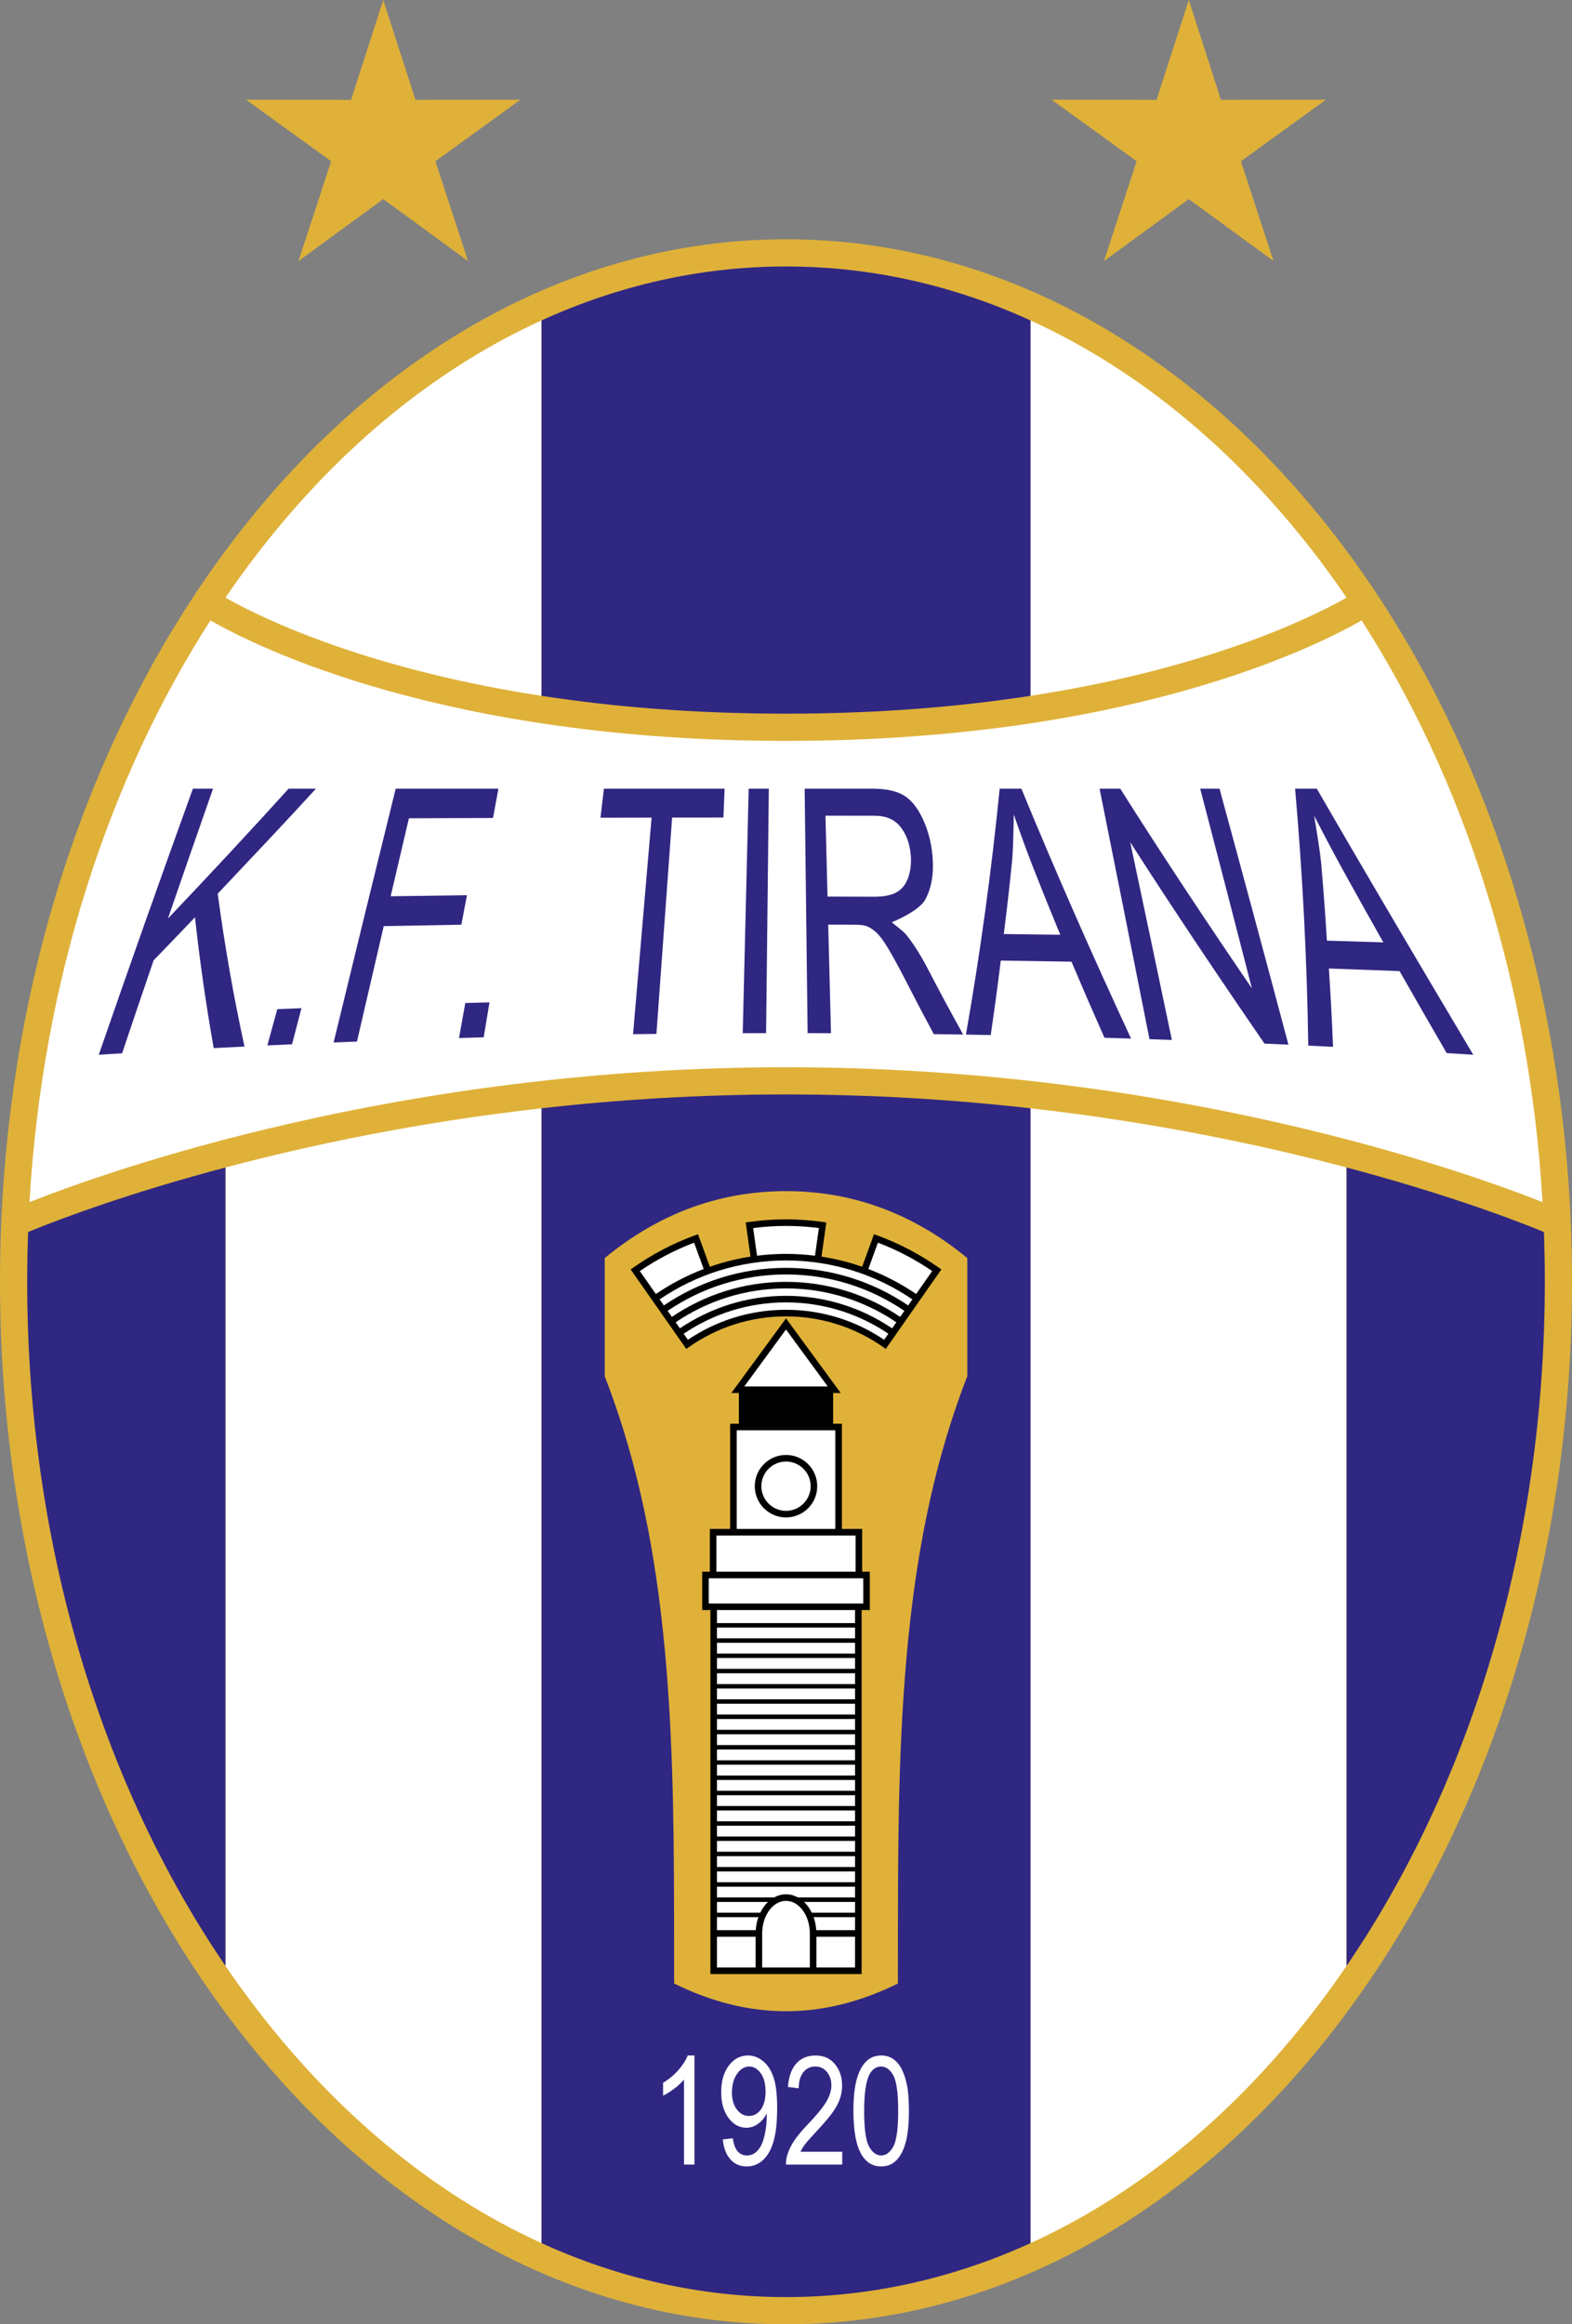
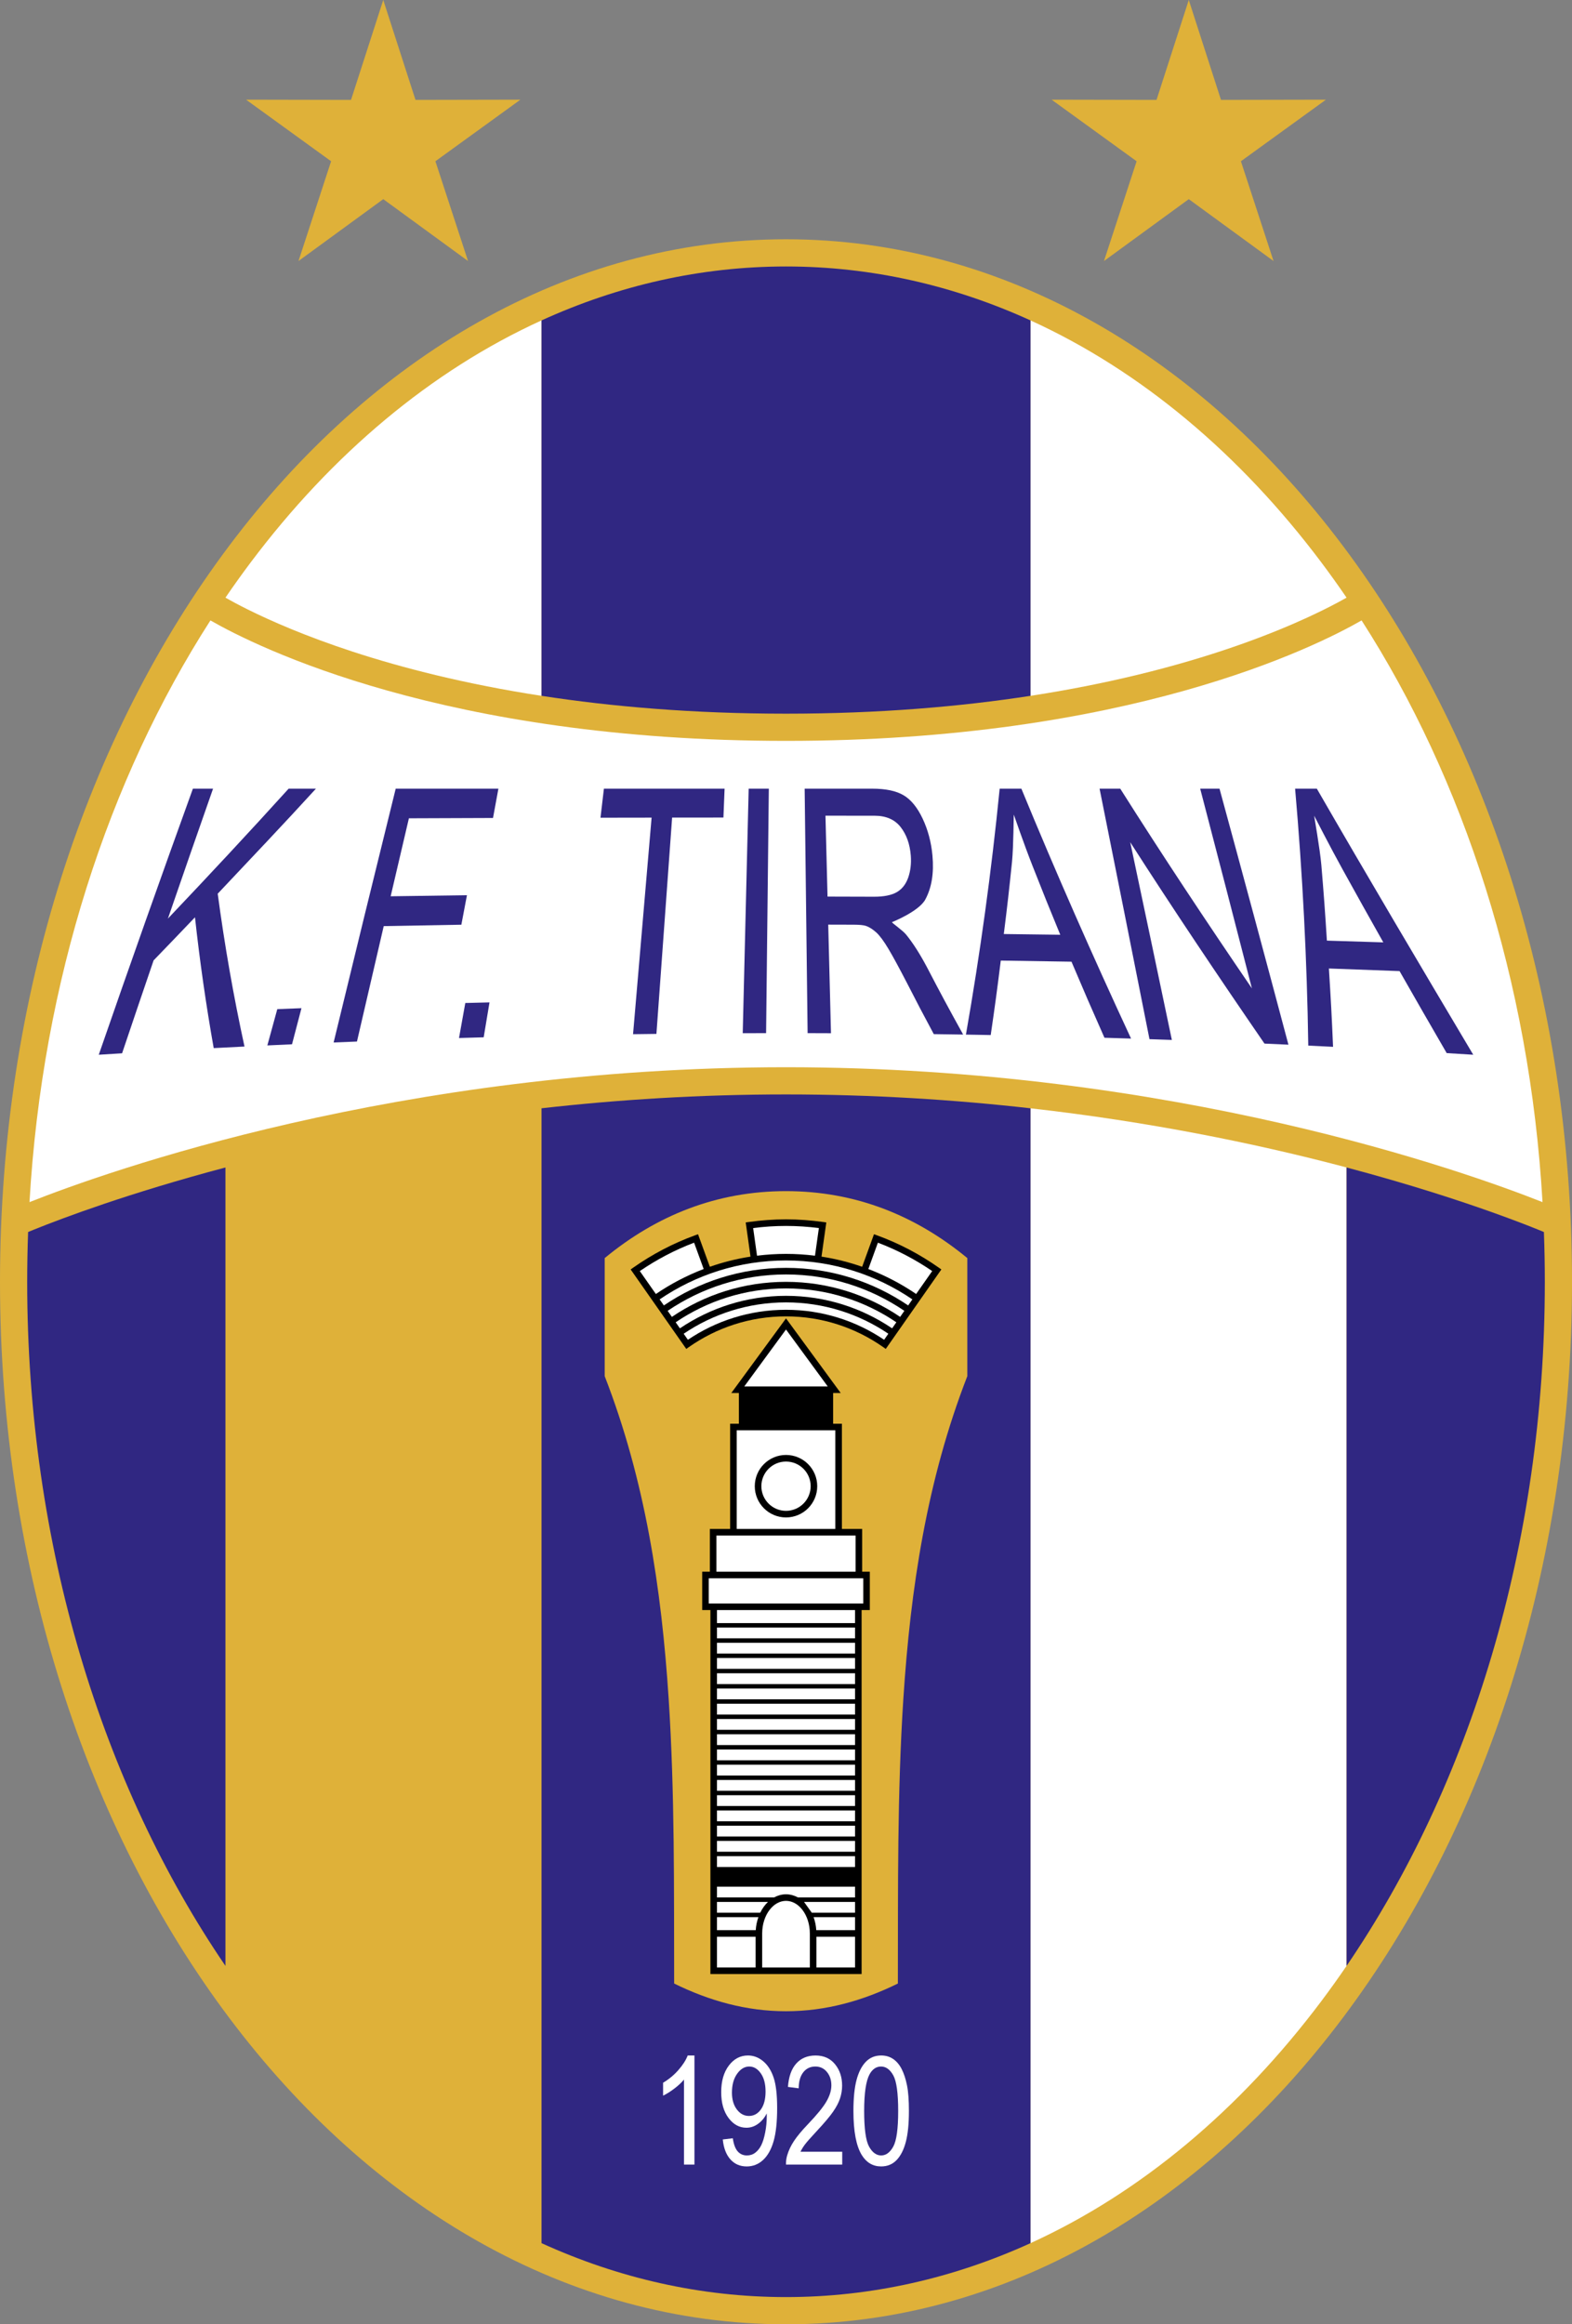
<svg xmlns="http://www.w3.org/2000/svg" width="375.63pt" height="555.1pt" viewBox="0 0 375.63 555.1" version="1.1">
  <rect x="0" y="0" width="375.63" height="555.1" fill="#808080" stroke="none" />
  <defs>
    <clipPath id="clip1">
      <path d="M 0 57 L 375.629 57 L 375.629 555.102 L 0 555.102 Z M 0 57 " />
    </clipPath>
  </defs>
  <g id="surface1">
    <g clip-path="url(#clip1)" clip-rule="nonzero">
      <path style=" stroke:none;fill-rule:nonzero;fill:rgb(87.5%,69.398%,22.4%);fill-opacity:1;" d="M 54.711 130.414 C 88.551 85.328 135.633 57.145 187.816 57.145 C 240 57.145 287.078 85.328 320.926 130.414 C 354.797 175.52 375.629 237.605 375.633 306.121 C 375.629 374.641 354.797 436.723 320.926 481.832 C 287.078 526.914 240 555.102 187.816 555.102 C 135.633 555.102 88.551 526.914 54.711 481.832 C 20.84 436.723 0.008 374.641 0 306.121 C 0.008 237.605 20.84 175.52 54.711 130.414 " />
    </g>
    <path style=" stroke:none;fill-rule:nonzero;fill:rgb(100%,100%,100%);fill-opacity:1;" d="M 368.586 287.098 C 350.184 279.809 280.508 254.895 187.816 254.883 C 95.125 254.895 25.453 279.809 7.047 287.098 C 10.121 234.176 25.926 186.055 50.281 148.172 C 61.488 154.598 106.336 176.949 187.816 176.941 L 187.852 176.941 C 269.312 176.945 314.145 154.602 325.352 148.172 C 349.707 186.055 365.512 234.176 368.586 287.098 " />
    <path style=" stroke:none;fill-rule:nonzero;fill:rgb(18.799%,15.3%,50.999%);fill-opacity:1;" d="M 23.602 251.898 C 31.094 230.246 38.59 209.098 46.094 188.355 L 50.91 188.355 C 47.312 198.602 43.719 208.938 40.125 219.379 C 49.992 208.992 59.617 198.68 68.969 188.355 L 75.496 188.355 C 67.848 196.73 59.965 205.012 52.023 213.438 C 53.668 225.754 55.805 237.945 58.422 249.941 C 55.48 250.086 54.008 250.16 51.066 250.316 C 49.234 240.008 47.738 229.578 46.59 219.074 C 42.695 223.156 40.715 225.211 36.703 229.363 C 33.688 238.188 32.184 242.621 29.172 251.555 C 26.945 251.691 25.832 251.758 23.602 251.898 " />
    <path style=" stroke:none;fill-rule:nonzero;fill:rgb(18.799%,15.3%,50.999%);fill-opacity:1;" d="M 63.883 249.676 C 64.832 246.203 65.309 244.469 66.258 241.008 C 68.57 240.914 69.727 240.871 72.035 240.781 C 71.133 244.227 70.68 245.949 69.777 249.402 C 67.418 249.508 66.238 249.566 63.883 249.676 " />
    <path style=" stroke:none;fill-rule:nonzero;fill:rgb(18.799%,15.3%,50.999%);fill-opacity:1;" d="M 79.719 248.973 C 84.664 228.562 89.609 208.371 94.555 188.355 L 119.094 188.355 C 118.578 191.152 118.32 192.555 117.805 195.355 C 109.766 195.383 105.742 195.395 97.707 195.43 C 95.961 202.863 95.094 206.59 93.348 214.055 C 100.645 213.945 104.289 213.895 111.578 213.801 C 111.043 216.617 110.777 218.023 110.242 220.844 C 102.82 220.965 99.109 221.035 91.691 221.18 C 89.133 232.168 87.855 237.684 85.297 248.746 C 83.066 248.836 81.953 248.883 79.719 248.973 " />
    <path style=" stroke:none;fill-rule:nonzero;fill:rgb(18.799%,15.3%,50.999%);fill-opacity:1;" d="M 109.68 247.906 C 110.281 244.559 110.582 242.887 111.184 239.543 C 113.492 239.484 114.652 239.457 116.965 239.402 C 116.41 242.734 116.129 244.402 115.578 247.734 C 113.219 247.801 112.039 247.836 109.68 247.906 " />
    <path style=" stroke:none;fill-rule:nonzero;fill:rgb(18.799%,15.3%,50.999%);fill-opacity:1;" d="M 151.27 246.992 C 152.746 229.734 154.223 212.492 155.699 195.27 C 150.812 195.277 148.371 195.281 143.488 195.289 C 143.812 192.516 143.977 191.129 144.305 188.355 L 173.141 188.355 C 173.031 191.113 172.973 192.492 172.863 195.25 C 167.961 195.254 165.508 195.258 160.602 195.262 C 159.352 212.469 158.102 229.688 156.852 246.922 C 154.621 246.949 153.504 246.965 151.27 246.992 " />
    <path style=" stroke:none;fill-rule:nonzero;fill:rgb(18.799%,15.3%,50.999%);fill-opacity:1;" d="M 177.477 246.758 C 177.949 227.289 178.422 207.82 178.895 188.355 C 180.82 188.355 181.785 188.355 183.711 188.355 C 183.492 207.816 183.273 227.277 183.059 246.742 C 180.824 246.746 179.711 246.75 177.477 246.758 " />
    <path style=" stroke:none;fill-rule:nonzero;fill:rgb(18.799%,15.3%,50.999%);fill-opacity:1;" d="M 197.738 214.129 C 202.168 214.141 204.383 214.145 208.812 214.16 C 211.164 214.168 212.984 213.809 214.262 213.086 C 215.535 212.355 216.457 211.191 217.02 209.582 C 217.578 207.973 217.777 206.223 217.633 204.332 C 217.418 201.562 216.59 199.281 215.184 197.496 C 213.773 195.711 211.711 194.82 208.965 194.816 C 204.277 194.812 201.934 194.812 197.246 194.809 C 197.445 202.535 197.543 206.402 197.738 214.129 M 192.98 246.742 C 192.75 227.281 192.508 207.816 192.273 188.355 L 208.398 188.355 C 211.645 188.355 214.145 188.879 215.918 189.934 C 217.691 190.984 219.203 192.844 220.465 195.508 C 221.723 198.176 222.52 201.121 222.812 204.348 C 223.191 208.508 222.633 212.016 221.086 214.855 C 219.531 217.695 213.129 220.242 213.129 220.242 C 213.094 220.391 215.707 222.215 216.492 223.176 C 218.18 225.25 219.844 227.871 221.504 231.004 C 224.848 237.422 226.578 240.633 230.145 247.078 C 227.34 247.035 225.934 247.016 223.129 246.977 C 220.492 242.066 219.207 239.613 216.699 234.719 C 214.867 231.188 213.414 228.492 212.297 226.621 C 211.18 224.754 210.219 223.445 209.391 222.695 C 208.562 221.949 207.727 221.406 206.914 221.129 C 206.328 220.934 205.336 220.844 203.984 220.84 C 201.551 220.836 200.34 220.828 197.906 220.824 C 198.172 231.199 198.301 236.387 198.562 246.762 C 196.332 246.754 195.215 246.746 192.98 246.742 " />
    <path style=" stroke:none;fill-rule:nonzero;fill:rgb(18.799%,15.3%,50.999%);fill-opacity:1;" d="M 239.859 223.07 C 245.258 223.133 247.953 223.172 253.352 223.246 C 250.633 216.652 249.309 213.367 246.727 206.805 C 244.758 201.82 242.246 194.547 242.246 194.547 C 242.211 194.555 242.188 202.078 241.824 205.805 C 241.113 212.715 240.723 216.168 239.859 223.07 M 230.809 247.09 C 234.219 227.664 236.918 208.062 238.871 188.355 L 244.059 188.355 C 252.246 208.246 260.98 228.047 270.266 248.039 C 267.723 247.961 266.453 247.922 263.91 247.844 C 260.68 240.551 259.102 236.922 256.031 229.676 C 249.273 229.559 245.895 229.504 239.137 229.41 C 238.25 236.531 237.77 240.086 236.734 247.195 C 234.363 247.152 233.176 247.129 230.809 247.09 " />
    <path style=" stroke:none;fill-rule:nonzero;fill:rgb(18.799%,15.3%,50.999%);fill-opacity:1;" d="M 274.668 248.18 C 270.695 228.105 266.715 208.176 262.742 188.355 L 267.684 188.355 C 277.73 204.242 288.207 220.035 299.145 236.055 C 295.023 220.02 290.906 204.129 286.785 188.355 L 291.402 188.355 C 296.895 208.5 302.383 228.863 307.871 249.496 C 305.582 249.391 304.438 249.34 302.148 249.238 C 291.016 233.055 280.328 217.125 270.066 201.137 C 273.387 216.793 276.699 232.527 280.016 248.363 C 277.875 248.289 276.809 248.254 274.668 248.18 " />
    <path style=" stroke:none;fill-rule:nonzero;fill:rgb(18.799%,15.3%,50.999%);fill-opacity:1;" d="M 317.062 224.648 C 322.453 224.805 325.148 224.891 330.543 225.062 C 326.586 218.043 324.645 214.566 320.82 207.652 C 317.91 202.402 314.02 194.805 314.02 194.809 C 313.988 194.816 315.391 202.668 315.734 206.566 C 316.34 213.793 316.605 217.41 317.062 224.648 M 312.613 249.719 C 312.309 229.223 311.254 208.719 309.465 188.355 L 314.656 188.355 C 326.645 209.133 339.105 230.168 352.031 251.898 C 349.492 251.738 348.223 251.66 345.688 251.508 C 341.102 243.594 338.852 239.684 334.426 231.926 C 327.672 231.664 324.297 231.539 317.539 231.301 C 318.016 238.781 318.215 242.523 318.535 250.008 C 316.164 249.891 314.98 249.832 312.613 249.719 " />
    <path style=" stroke:none;fill-rule:nonzero;fill:rgb(100%,100%,100%);fill-opacity:1;" d="M 59.156 145.535 C 64.664 148.273 73.023 151.953 84.309 155.645 C 96.105 159.5 111.109 163.367 129.398 166.184 L 129.398 76.523 C 103.027 88.531 79.336 108.461 59.902 134.316 C 57.844 137.059 55.832 139.863 53.871 142.734 L 53.871 142.738 C 55.172 143.477 56.926 144.426 59.156 145.535 " />
    <path style=" stroke:none;fill-rule:nonzero;fill:rgb(100%,100%,100%);fill-opacity:1;" d="M 321.762 142.734 C 319.801 139.863 317.789 137.055 315.73 134.312 C 296.301 108.461 272.605 88.531 246.238 76.523 L 246.238 166.184 C 289.094 159.59 313.871 147.211 321.762 142.734 " />
    <path style=" stroke:none;fill-rule:nonzero;fill:rgb(100%,100%,100%);fill-opacity:1;" d="M 319.523 278.23 C 299.688 273.074 274.816 267.918 246.238 264.691 L 246.238 535.723 C 272.605 523.715 296.297 503.785 315.73 477.93 C 317.789 475.188 319.801 472.379 321.762 469.508 L 321.762 278.824 C 321.02 278.625 320.277 278.43 319.523 278.23 " />
-     <path style=" stroke:none;fill-rule:nonzero;fill:rgb(100%,100%,100%);fill-opacity:1;" d="M 53.871 278.824 L 53.871 469.512 C 55.832 472.383 57.844 475.188 59.902 477.926 C 79.336 503.785 103.027 523.715 129.398 535.719 L 129.398 264.688 C 99.723 268.039 74.062 273.469 53.871 278.824 " />
    <path style=" stroke:none;fill-rule:nonzero;fill:rgb(18.799%,15.3%,50.999%);fill-opacity:1;" d="M 187.816 170.445 C 210.086 170.445 229.531 168.754 246.238 166.184 L 246.238 76.523 C 227.883 68.164 208.23 63.641 187.816 63.641 C 167.398 63.641 147.754 68.164 129.398 76.523 L 129.398 166.184 C 146.102 168.754 165.547 170.445 187.816 170.445 " />
    <path style=" stroke:none;fill-rule:nonzero;fill:rgb(18.799%,15.3%,50.999%);fill-opacity:1;" d="M 187.816 261.379 C 167.07 261.379 147.492 262.645 129.398 264.688 L 129.398 535.723 C 147.754 544.078 167.398 548.605 187.816 548.605 C 208.23 548.605 227.883 544.078 246.238 535.723 L 246.238 264.691 C 228.141 262.648 208.562 261.379 187.816 261.379 " />
    <path style=" stroke:none;fill-rule:nonzero;fill:rgb(18.799%,15.3%,50.999%);fill-opacity:1;" d="M 368.918 294.238 C 368.48 294.055 367.965 293.844 367.367 293.602 C 365.102 292.688 361.727 291.383 357.34 289.805 C 348.973 286.801 336.898 282.836 321.762 278.824 L 321.762 469.508 C 351.141 426.473 369.145 369.117 369.137 306.121 C 369.137 302.137 369.062 298.176 368.918 294.238 " />
    <path style=" stroke:none;fill-rule:nonzero;fill:rgb(18.799%,15.3%,50.999%);fill-opacity:1;" d="M 8.266 293.602 C 7.668 293.844 7.156 294.055 6.715 294.234 C 6.574 298.176 6.496 302.137 6.496 306.121 C 6.492 369.117 24.488 426.473 53.871 469.508 L 53.871 278.824 C 30.789 284.938 14.855 290.949 8.266 293.602 " />
    <path style=" stroke:none;fill-rule:nonzero;fill:rgb(100%,100%,100%);fill-opacity:1;" d="M 165.938 516.957 L 163.441 516.957 L 163.441 496.656 C 162.84 497.391 162.051 498.117 161.074 498.852 C 160.102 499.582 159.223 500.129 158.445 500.496 L 158.445 497.414 C 159.844 496.578 161.062 495.566 162.109 494.371 C 163.156 493.18 163.895 492.023 164.328 490.902 L 165.938 490.902 " />
    <path style=" stroke:none;fill-rule:nonzero;fill:rgb(100%,100%,100%);fill-opacity:1;" d="M 182.93 499.508 C 182.93 497.676 182.547 496.227 181.781 495.152 C 181.02 494.074 180.105 493.539 179.031 493.539 C 177.922 493.539 176.953 494.121 176.133 495.273 C 175.309 496.43 174.898 497.926 174.898 499.77 C 174.898 501.422 175.289 502.766 176.07 503.793 C 176.852 504.828 177.816 505.344 178.961 505.344 C 180.117 505.344 181.066 504.828 181.812 503.793 C 182.555 502.766 182.93 501.332 182.93 499.508 M 172.707 510.957 L 175.105 510.672 C 175.309 512.109 175.699 513.152 176.27 513.805 C 176.844 514.453 177.578 514.777 178.477 514.777 C 179.242 514.777 179.918 514.551 180.492 514.105 C 181.07 513.656 181.547 513.059 181.914 512.309 C 182.285 511.559 182.594 510.551 182.844 509.277 C 183.094 508 183.219 506.699 183.219 505.379 C 183.219 505.238 183.215 505.027 183.203 504.742 C 182.707 505.758 182.023 506.582 181.16 507.211 C 180.297 507.844 179.359 508.156 178.352 508.156 C 176.668 508.156 175.246 507.379 174.078 505.824 C 172.914 504.266 172.332 502.215 172.332 499.664 C 172.332 497.031 172.941 494.914 174.156 493.309 C 175.371 491.703 176.895 490.902 178.727 490.902 C 180.047 490.902 181.258 491.355 182.352 492.266 C 183.445 493.172 184.281 494.469 184.848 496.152 C 185.418 497.832 185.699 500.266 185.699 503.449 C 185.699 506.766 185.418 509.406 184.855 511.371 C 184.289 513.336 183.453 514.832 182.34 515.859 C 181.227 516.883 179.918 517.402 178.422 517.402 C 176.828 517.402 175.531 516.836 174.523 515.711 C 173.516 514.582 172.91 512.996 172.707 510.957 " />
    <path style=" stroke:none;fill-rule:nonzero;fill:rgb(100%,100%,100%);fill-opacity:1;" d="M 201.25 513.891 L 201.25 516.957 L 187.812 516.957 C 187.793 516.191 187.887 515.453 188.102 514.746 C 188.441 513.578 188.988 512.426 189.746 511.289 C 190.5 510.16 191.586 508.852 193.012 507.363 C 195.223 505.051 196.715 503.219 197.488 501.867 C 198.27 500.516 198.656 499.238 198.656 498.035 C 198.656 496.773 198.305 495.707 197.598 494.844 C 196.887 493.973 195.965 493.539 194.828 493.539 C 193.625 493.539 192.664 494 191.941 494.918 C 191.223 495.84 190.855 497.113 190.848 498.742 L 188.281 498.41 C 188.457 495.965 189.117 494.105 190.266 492.824 C 191.41 491.543 192.949 490.906 194.883 490.906 C 196.836 490.906 198.379 491.594 199.516 492.977 C 200.652 494.355 201.223 496.062 201.223 498.109 C 201.223 499.145 201.055 500.164 200.723 501.168 C 200.391 502.172 199.836 503.227 199.062 504.336 C 198.293 505.445 197.012 506.969 195.215 508.902 C 193.719 510.504 192.758 511.598 192.332 512.168 C 191.906 512.738 191.555 513.316 191.277 513.891 " />
    <path style=" stroke:none;fill-rule:nonzero;fill:rgb(100%,100%,100%);fill-opacity:1;" d="M 206.492 504.156 C 206.492 508.418 206.883 511.254 207.664 512.664 C 208.445 514.07 209.41 514.777 210.555 514.777 C 211.703 514.777 212.668 514.07 213.449 512.656 C 214.227 511.238 214.621 508.406 214.621 504.156 C 214.621 499.887 214.227 497.051 213.449 495.645 C 212.668 494.242 211.691 493.539 210.527 493.539 C 209.383 493.539 208.465 494.16 207.781 495.398 C 206.922 496.98 206.492 499.898 206.492 504.156 M 203.926 504.156 C 203.926 501.09 204.176 498.621 204.668 496.754 C 205.164 494.883 205.898 493.441 206.875 492.422 C 207.848 491.41 209.078 490.902 210.555 490.902 C 211.648 490.902 212.602 491.18 213.426 491.742 C 214.25 492.305 214.93 493.113 215.465 494.168 C 216 495.223 216.422 496.512 216.727 498.027 C 217.035 499.543 217.184 501.59 217.184 504.156 C 217.184 507.203 216.941 509.66 216.449 511.531 C 215.961 513.402 215.227 514.848 214.254 515.867 C 213.277 516.887 212.043 517.398 210.555 517.398 C 208.594 517.398 207.055 516.5 205.938 514.707 C 204.598 512.551 203.926 509.031 203.926 504.156 " />
    <path style=" stroke:none;fill-rule:nonzero;fill:rgb(87.5%,69.398%,22.4%);fill-opacity:1;" d="M 91.578 -0.004 L 99.281 23.855 L 124.352 23.805 L 104.039 38.512 L 111.836 62.34 L 91.578 47.562 L 71.324 62.34 L 79.117 38.512 L 58.801 23.805 L 83.879 23.855 " />
    <path style=" stroke:none;fill-rule:nonzero;fill:rgb(87.5%,69.398%,22.4%);fill-opacity:1;" d="M 284.059 -0.004 L 276.352 23.855 L 251.281 23.805 L 271.594 38.512 L 263.797 62.34 L 284.059 47.562 L 304.312 62.34 L 296.516 38.512 L 316.836 23.805 L 291.754 23.855 " />
    <path style=" stroke:none;fill-rule:nonzero;fill:rgb(87.5%,69.398%,22.4%);fill-opacity:1;" d="M 187.816 284.473 C 171.305 284.473 156.902 290.23 144.492 300.465 L 144.492 328.66 C 154.164 353.531 158.066 379.375 159.777 405.719 C 161.254 428.371 161.031 451.035 161.09 473.719 C 169.441 477.828 178.309 480.336 187.816 480.336 C 197.328 480.336 206.191 477.828 214.547 473.719 C 214.598 451.035 214.383 428.371 215.855 405.719 C 217.566 379.375 221.469 353.531 231.141 328.66 L 231.141 300.465 C 218.73 290.23 204.328 284.473 187.816 284.473 " />
    <path style=" stroke:none;fill-rule:nonzero;fill:rgb(0%,0%,0%);fill-opacity:1;" d="M 206.016 375.363 L 206.016 365.152 L 201.172 365.152 L 201.172 340.02 L 199.074 340.02 L 199.074 332.688 L 200.887 332.688 L 187.816 314.863 L 187.184 315.727 L 174.746 332.688 L 176.559 332.688 L 176.559 340.02 L 174.465 340.02 L 174.465 365.152 L 169.617 365.152 L 169.617 375.363 L 167.789 375.363 L 167.789 384.527 L 169.75 384.527 L 169.75 471.449 L 205.883 471.449 L 205.883 384.527 L 207.844 384.527 L 207.844 375.363 L 207.062 375.363 " />
    <path style=" stroke:none;fill-rule:nonzero;fill:rgb(100%,100%,100%);fill-opacity:1;" d="M 187.816 317.52 L 197.785 331.113 L 177.848 331.113 " />
    <path style=" stroke:none;fill-rule:nonzero;fill:rgb(100%,100%,100%);fill-opacity:1;" d="M 176.035 341.59 L 199.598 341.59 L 199.598 365.152 L 176.035 365.152 Z M 176.035 341.59 " />
    <path style=" stroke:none;fill-rule:nonzero;fill:rgb(100%,100%,100%);fill-opacity:1;" d="M 171.191 366.723 L 204.441 366.723 L 204.441 375.363 L 171.191 375.363 Z M 171.191 366.723 " />
    <path style=" stroke:none;fill-rule:nonzero;fill:rgb(100%,100%,100%);fill-opacity:1;" d="M 171.32 469.883 L 180.551 469.883 L 180.551 462.547 L 171.32 462.547 Z M 171.32 469.883 " />
    <path style=" stroke:none;fill-rule:nonzero;fill:rgb(100%,100%,100%);fill-opacity:1;" d="M 182.121 469.883 L 182.121 461.762 C 182.121 459.555 182.805 457.57 183.859 456.176 C 184.922 454.773 186.316 453.977 187.816 453.973 C 189.316 453.977 190.711 454.773 191.773 456.176 C 192.828 457.57 193.516 459.555 193.512 461.762 L 193.512 469.883 " />
    <path style=" stroke:none;fill-rule:nonzero;fill:rgb(100%,100%,100%);fill-opacity:1;" d="M 195.082 469.883 L 204.312 469.883 L 204.312 462.547 L 195.082 462.547 Z M 195.082 469.883 " />
    <path style=" stroke:none;fill-rule:nonzero;fill:rgb(100%,100%,100%);fill-opacity:1;" d="M 206.273 382.957 L 169.359 382.957 L 169.359 376.934 L 206.273 376.934 Z M 206.273 382.957 " />
    <path style=" stroke:none;fill-rule:nonzero;fill:rgb(0%,0%,0%);fill-opacity:1;" d="M 187.816 347.48 C 183.695 347.48 180.355 350.82 180.355 354.941 C 180.355 359.062 183.695 362.402 187.816 362.402 C 191.938 362.402 195.277 359.062 195.277 354.941 C 195.277 350.82 191.938 347.48 187.816 347.48 " />
    <path style=" stroke:none;fill-rule:nonzero;fill:rgb(100%,100%,100%);fill-opacity:1;" d="M 187.816 360.832 C 184.562 360.824 181.934 358.195 181.926 354.941 C 181.934 351.688 184.562 349.055 187.816 349.055 C 191.07 349.055 193.703 351.688 193.711 354.941 C 193.703 358.195 191.07 360.824 187.816 360.832 " />
    <path style=" stroke:none;fill-rule:nonzero;fill:rgb(0%,0%,0%);fill-opacity:1;" d="M 224.297 302.727 C 219.785 299.559 214.848 296.953 209.578 295.035 L 208.84 294.766 L 206.012 302.539 C 202.891 301.449 199.645 300.629 196.297 300.113 L 197.445 291.949 L 196.668 291.84 C 193.777 291.438 190.824 291.211 187.816 291.211 C 184.809 291.211 181.859 291.438 178.969 291.84 L 178.188 291.949 L 179.336 300.113 C 175.988 300.629 172.742 301.449 169.621 302.539 L 166.793 294.766 L 166.055 295.035 C 160.785 296.953 155.852 299.559 151.336 302.727 L 150.695 303.176 L 163.984 322.156 L 164.629 321.703 C 171.195 317.098 179.184 314.383 187.816 314.383 C 196.449 314.383 204.441 317.098 211.008 321.703 L 211.652 322.156 L 224.938 303.176 " />
    <path style=" stroke:none;fill-rule:nonzero;fill:rgb(100%,100%,100%);fill-opacity:1;" d="M 187.816 306.137 C 177.707 306.137 168.328 309.234 160.547 314.508 L 159.535 313.062 C 167.605 307.586 177.328 304.371 187.816 304.371 C 198.305 304.371 208.027 307.586 216.098 313.062 L 215.086 314.508 C 207.305 309.234 197.926 306.137 187.816 306.137 " />
    <path style=" stroke:none;fill-rule:nonzero;fill:rgb(100%,100%,100%);fill-opacity:1;" d="M 214.184 315.797 L 213.172 317.242 C 205.934 312.352 197.215 309.477 187.816 309.477 C 178.422 309.477 169.699 312.352 162.461 317.242 L 161.449 315.797 C 168.977 310.699 178.039 307.707 187.816 307.707 C 197.594 307.707 206.656 310.699 214.184 315.797 " />
    <path style=" stroke:none;fill-rule:nonzero;fill:rgb(100%,100%,100%);fill-opacity:1;" d="M 187.816 302.797 C 176.996 302.797 166.953 306.121 158.633 311.773 L 157.621 310.328 C 166.234 304.469 176.613 301.031 187.816 301.031 C 199.02 301.031 209.398 304.469 218.012 310.328 L 217.004 311.773 C 208.676 306.121 198.637 302.797 187.816 302.797 " />
    <path style=" stroke:none;fill-rule:nonzero;fill:rgb(100%,100%,100%);fill-opacity:1;" d="M 179.965 293.293 C 182.539 292.965 185.156 292.785 187.816 292.785 C 190.477 292.785 193.098 292.965 195.672 293.293 L 194.742 299.895 C 192.473 299.613 190.16 299.461 187.816 299.461 C 185.473 299.461 183.16 299.613 180.891 299.895 " />
    <path style=" stroke:none;fill-rule:nonzero;fill:rgb(100%,100%,100%);fill-opacity:1;" d="M 165.855 296.785 L 168.145 303.074 C 164.086 304.625 160.258 306.633 156.719 309.043 L 152.883 303.566 C 156.898 300.824 161.242 298.531 165.855 296.785 " />
    <path style=" stroke:none;fill-rule:nonzero;fill:rgb(100%,100%,100%);fill-opacity:1;" d="M 211.262 319.973 C 204.566 315.457 196.496 312.812 187.816 312.812 C 179.137 312.812 171.066 315.457 164.371 319.973 L 163.363 318.531 C 170.348 313.812 178.754 311.047 187.816 311.043 C 196.883 311.047 205.285 313.812 212.27 318.527 " />
    <path style=" stroke:none;fill-rule:nonzero;fill:rgb(100%,100%,100%);fill-opacity:1;" d="M 218.914 309.039 C 215.379 306.633 211.547 304.621 207.488 303.074 L 209.773 296.785 C 214.391 298.531 218.734 300.824 222.75 303.562 " />
    <path style=" stroke:none;fill-rule:nonzero;fill:rgb(100%,100%,100%);fill-opacity:1;" d="M 171.32 445.887 L 204.312 445.887 L 204.312 443.305 L 171.32 443.305 Z M 171.32 445.887 " />
    <path style=" stroke:none;fill-rule:nonzero;fill:rgb(100%,100%,100%);fill-opacity:1;" d="M 204.312 439.664 L 171.32 439.664 L 171.32 438.605 L 204.312 438.605 Z M 171.32 442.242 L 204.312 442.242 L 204.312 436.027 L 171.32 436.027 Z M 171.32 442.242 " />
    <path style=" stroke:none;fill-rule:nonzero;fill:rgb(100%,100%,100%);fill-opacity:1;" d="M 171.32 434.965 L 204.312 434.965 L 204.312 432.383 L 171.32 432.383 Z M 171.32 434.965 " />
    <path style=" stroke:none;fill-rule:nonzero;fill:rgb(100%,100%,100%);fill-opacity:1;" d="M 171.32 427.684 L 204.312 427.684 L 204.312 428.746 L 171.32 428.746 L 171.32 431.32 L 204.312 431.32 L 204.312 425.105 L 171.32 425.105 " />
    <path style=" stroke:none;fill-rule:nonzero;fill:rgb(100%,100%,100%);fill-opacity:1;" d="M 171.32 409.48 L 204.312 409.48 L 204.312 406.898 L 171.32 406.898 Z M 171.32 409.48 " />
-     <path style=" stroke:none;fill-rule:nonzero;fill:rgb(100%,100%,100%);fill-opacity:1;" d="M 171.32 449.523 L 204.312 449.523 L 204.312 446.945 L 171.32 446.945 Z M 171.32 449.523 " />
    <path style=" stroke:none;fill-rule:nonzero;fill:rgb(100%,100%,100%);fill-opacity:1;" d="M 195.051 460.977 L 204.312 460.977 L 204.312 457.867 L 194.414 457.867 C 194.758 458.836 194.98 459.883 195.051 460.977 " />
    <path style=" stroke:none;fill-rule:nonzero;fill:rgb(100%,100%,100%);fill-opacity:1;" d="M 171.32 453.164 L 184.949 453.164 C 185.816 452.691 186.781 452.414 187.816 452.402 C 188.852 452.414 189.82 452.691 190.688 453.164 L 204.312 453.164 L 204.312 450.586 L 171.32 450.586 " />
    <path style=" stroke:none;fill-rule:nonzero;fill:rgb(100%,100%,100%);fill-opacity:1;" d="M 171.32 460.977 L 180.582 460.977 C 180.652 459.883 180.875 458.836 181.219 457.867 L 171.32 457.867 " />
    <path style=" stroke:none;fill-rule:nonzero;fill:rgb(100%,100%,100%);fill-opacity:1;" d="M 183.508 454.227 L 171.32 454.227 L 171.32 456.805 L 181.656 456.805 C 182.141 455.809 182.766 454.93 183.508 454.227 " />
-     <path style=" stroke:none;fill-rule:nonzero;fill:rgb(100%,100%,100%);fill-opacity:1;" d="M 193.977 456.805 L 204.312 456.805 L 204.312 454.227 L 192.125 454.227 C 192.867 454.93 193.496 455.809 193.977 456.805 " />
+     <path style=" stroke:none;fill-rule:nonzero;fill:rgb(100%,100%,100%);fill-opacity:1;" d="M 193.977 456.805 L 204.312 456.805 L 204.312 454.227 L 192.125 454.227 " />
    <path style=" stroke:none;fill-rule:nonzero;fill:rgb(100%,100%,100%);fill-opacity:1;" d="M 171.32 413.121 L 204.312 413.121 L 204.312 414.184 L 171.32 414.184 L 171.32 416.762 L 204.312 416.762 L 204.312 417.824 L 171.32 417.824 L 171.32 420.402 L 204.312 420.402 L 204.312 421.461 L 171.32 421.461 L 171.32 424.043 L 204.312 424.043 L 204.312 410.543 L 171.32 410.543 " />
    <path style=" stroke:none;fill-rule:nonzero;fill:rgb(100%,100%,100%);fill-opacity:1;" d="M 171.32 402.199 L 204.312 402.199 L 204.312 399.617 L 171.32 399.617 Z M 171.32 402.199 " />
    <path style=" stroke:none;fill-rule:nonzero;fill:rgb(100%,100%,100%);fill-opacity:1;" d="M 171.32 387.637 L 204.312 387.637 L 204.312 384.527 L 171.32 384.527 Z M 171.32 387.637 " />
    <path style=" stroke:none;fill-rule:nonzero;fill:rgb(100%,100%,100%);fill-opacity:1;" d="M 171.32 391.277 L 204.312 391.277 L 204.312 392.34 L 171.32 392.34 L 171.32 394.918 L 204.312 394.918 L 204.312 395.977 L 171.32 395.977 L 171.32 398.559 L 204.312 398.559 L 204.312 388.695 L 171.32 388.695 " />
    <path style=" stroke:none;fill-rule:nonzero;fill:rgb(100%,100%,100%);fill-opacity:1;" d="M 171.32 405.84 L 204.312 405.84 L 204.312 403.258 L 171.32 403.258 Z M 171.32 405.84 " />
  </g>
</svg>